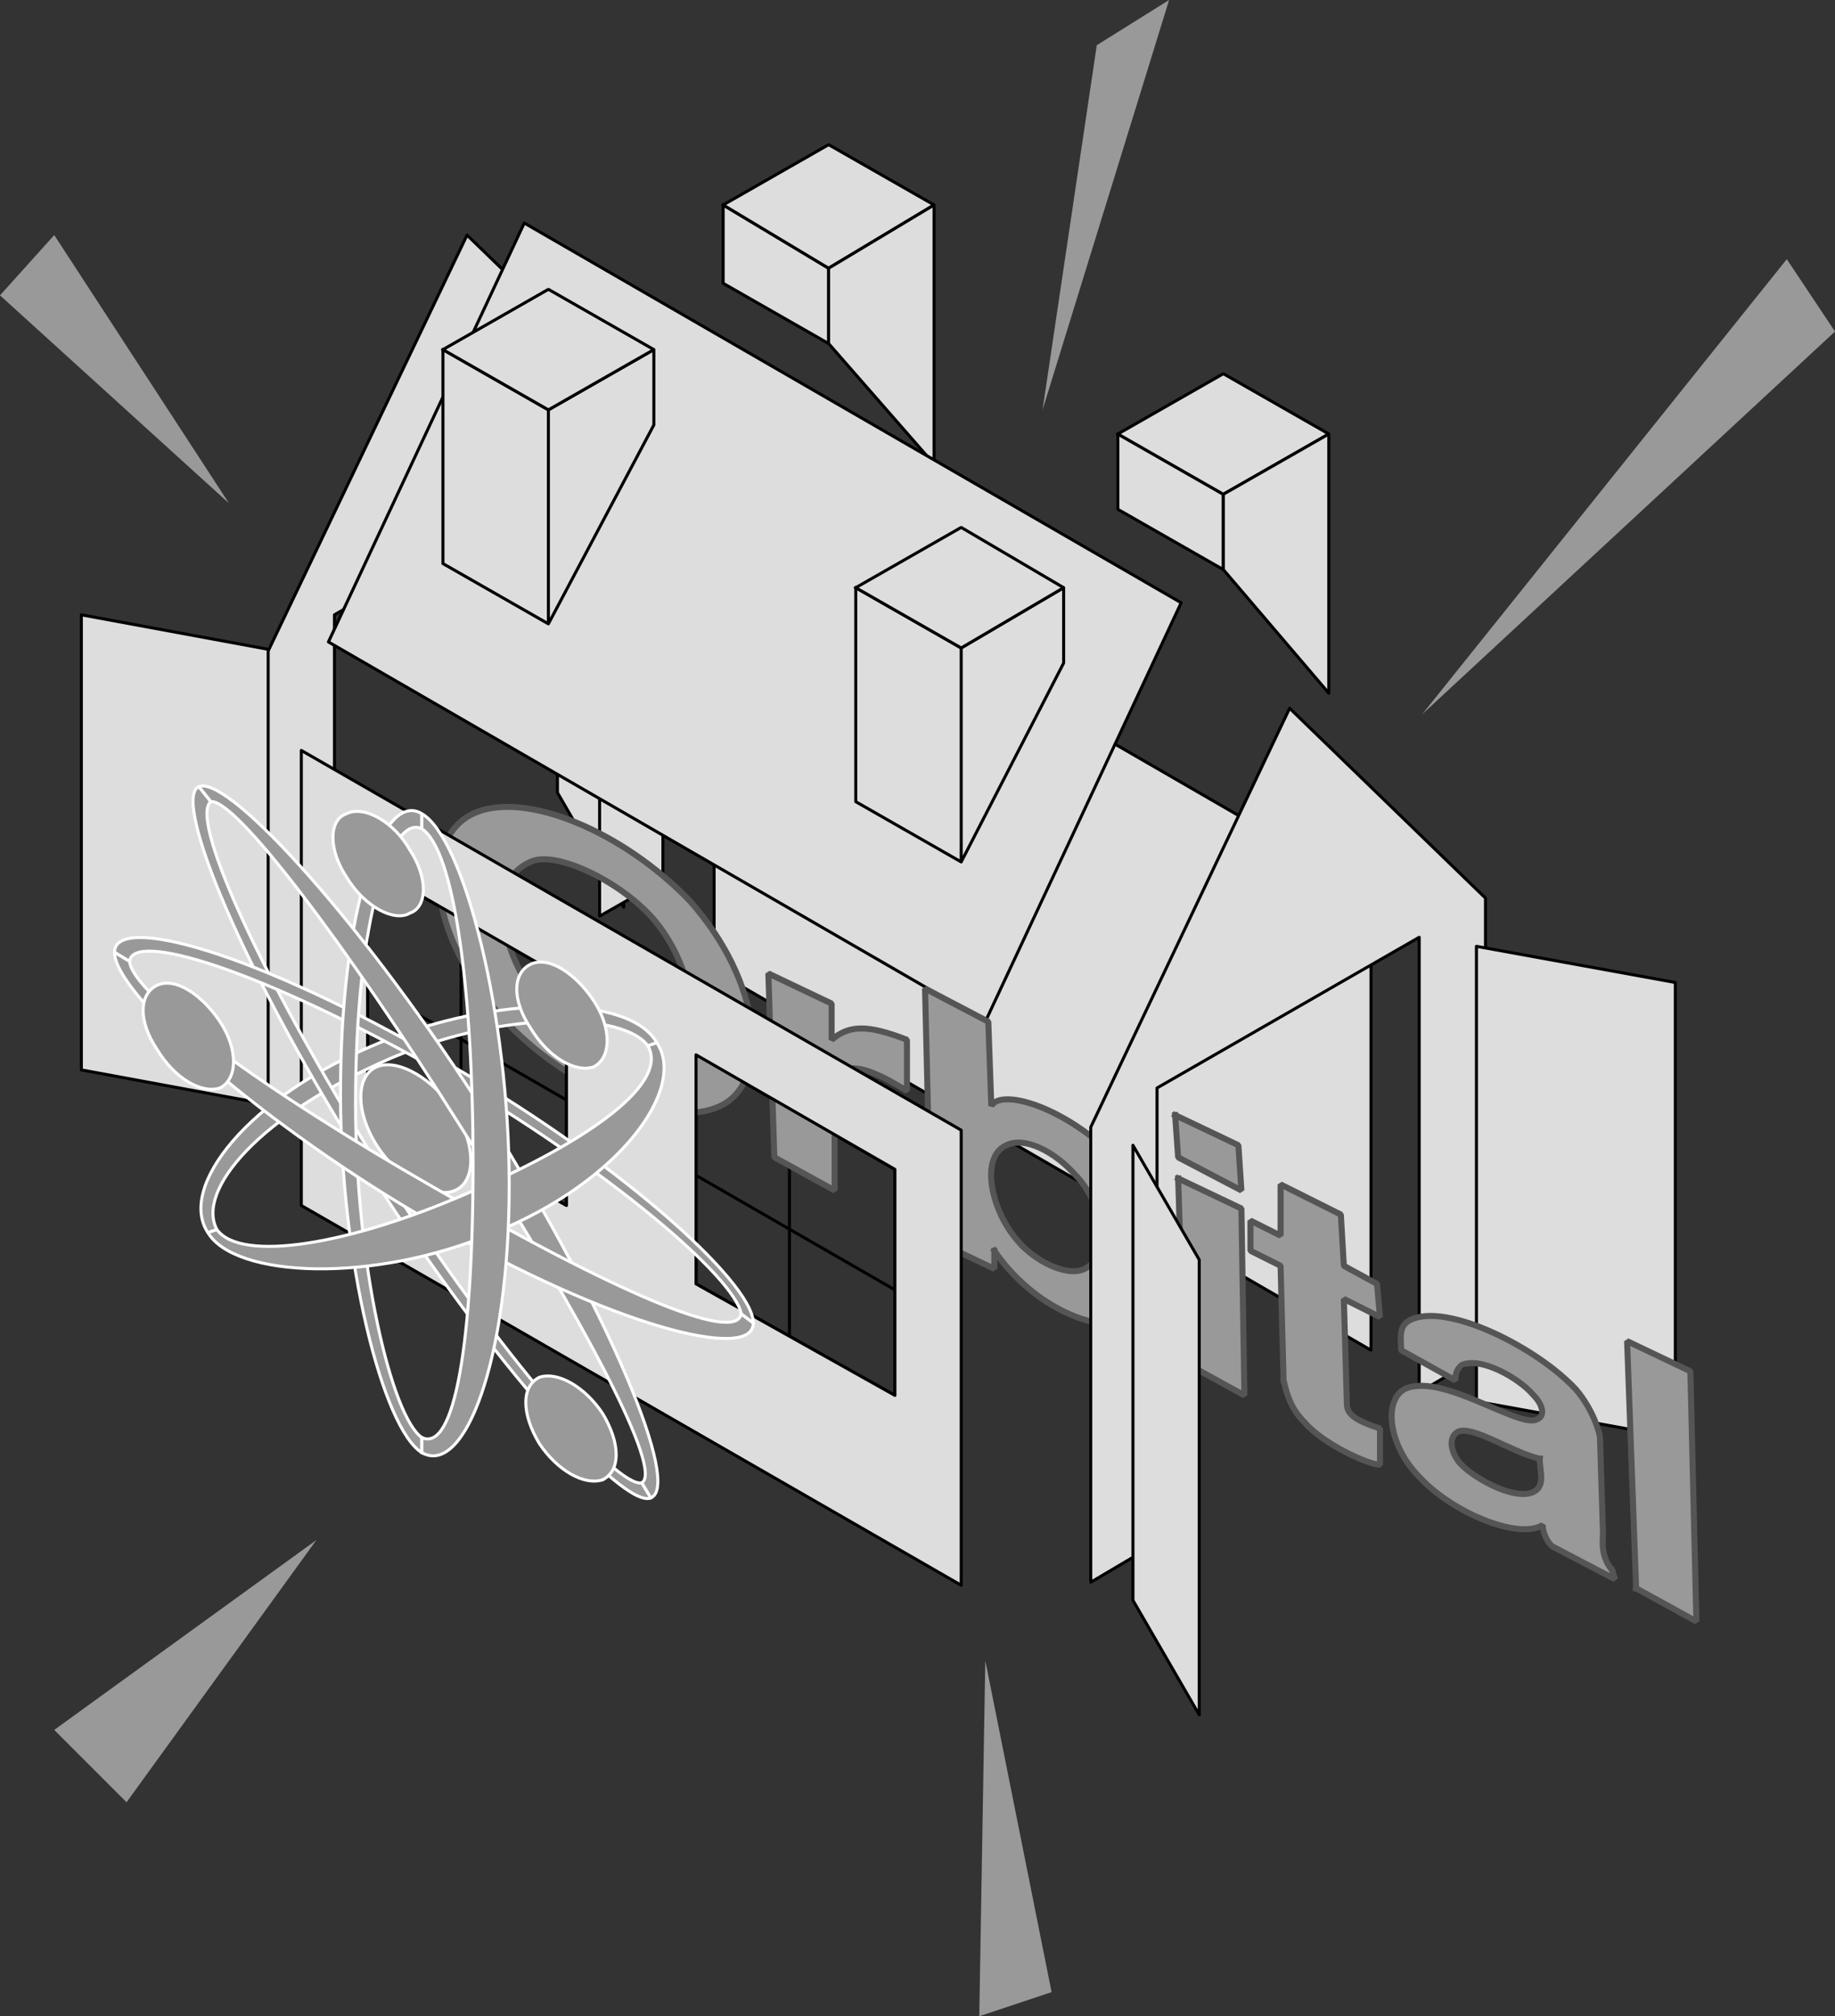
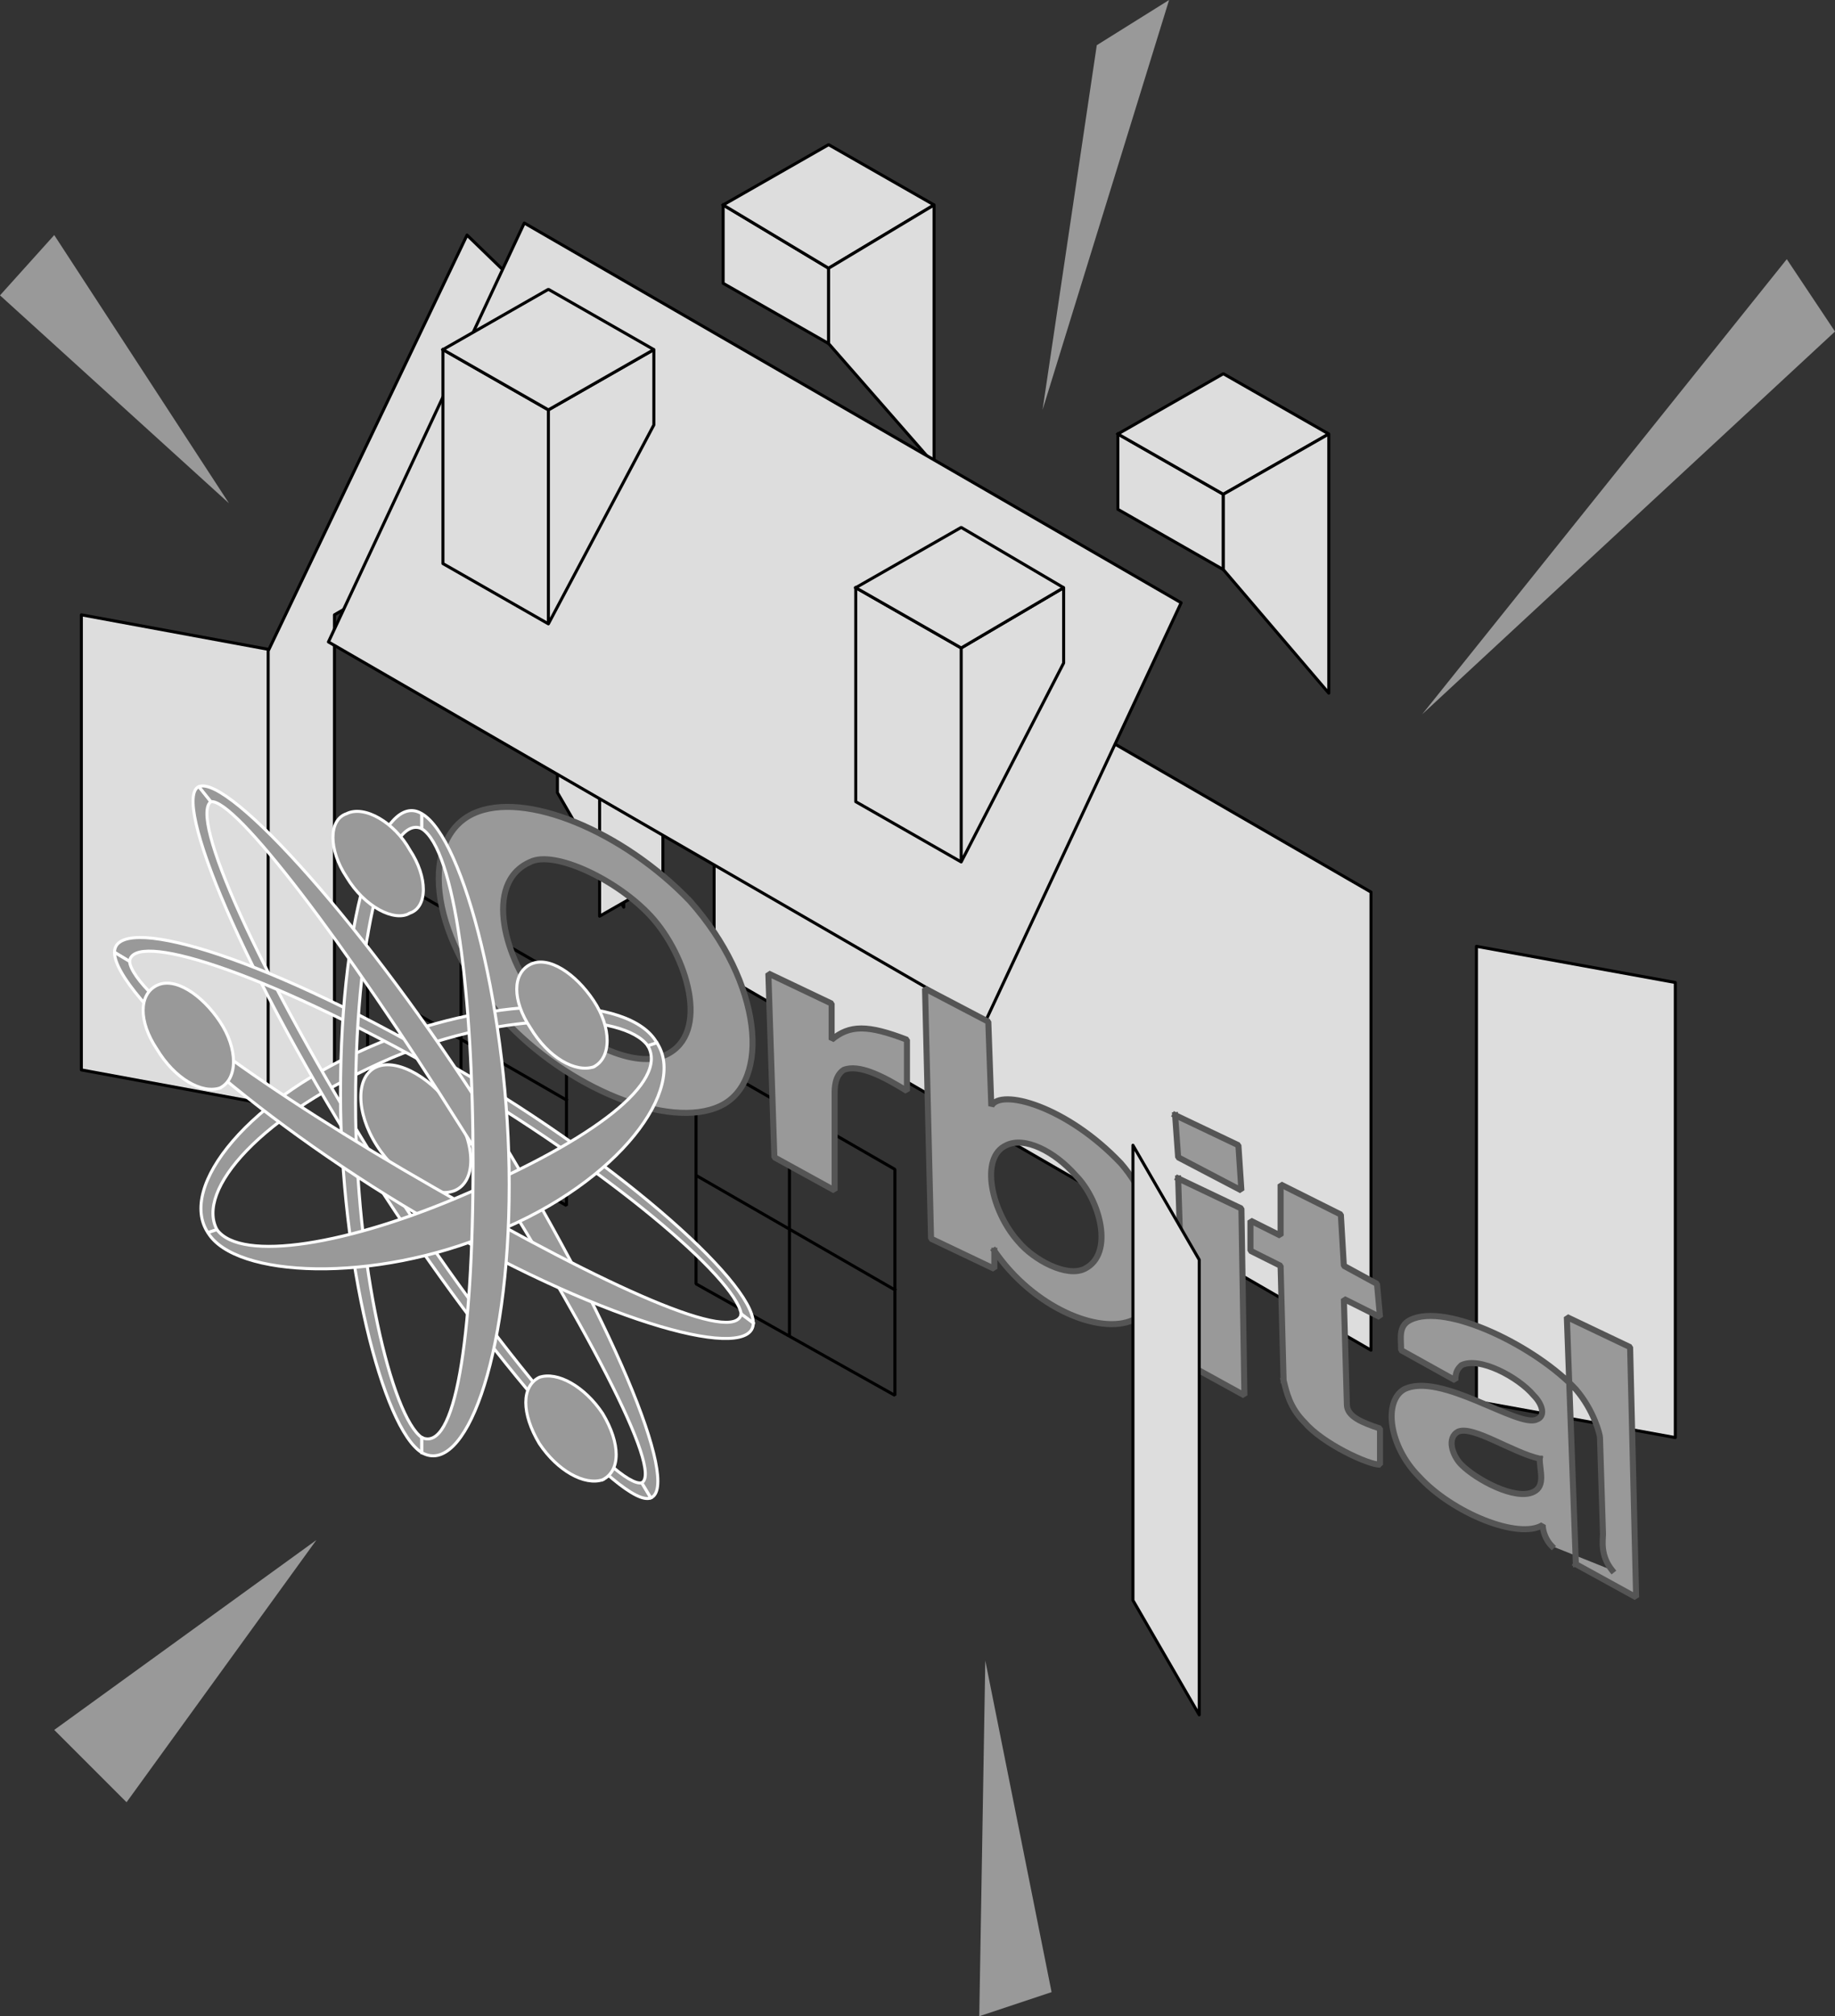
<svg xmlns="http://www.w3.org/2000/svg" width="609" height="669" version="1.2">
  <rect width="100%" height="100%" fill="#333333" stroke="none" />
  <g fill="none" fill-rule="evenodd" stroke="#000" stroke-linecap="square" stroke-linejoin="bevel" font-family="'Sans Serif'" font-size="12.5" font-weight="400">
    <path fill="#ddd" stroke-linecap="round" stroke-linejoin="round" d="M27 204v151l65 12V216l-65-12m344-60 35 20v25l-35-20v-25" />
    <path fill="#ddd" stroke-linecap="butt" stroke-linejoin="miter" stroke-miterlimit="2" d="m371 144 35-20 35 20-35 20-35-20" />
    <path fill="#ddd" stroke-linecap="round" stroke-linejoin="round" d="M406 164v25l35 41v-86l-35 20M240 68l35 21v25l-35-20V68" />
    <path fill="#ddd" stroke-linecap="butt" stroke-linejoin="miter" stroke-miterlimit="2" d="m240 68 35-20 35 20-35 21-35-21" />
    <path fill="#ddd" stroke-linecap="round" stroke-linejoin="round" d="M275 89v25l35 40V68l-35 21m-90 23v151l22 38V150l-22-38" />
    <path fill="#ddd" stroke-linecap="round" stroke-linejoin="round" d="M89 367V216l66-138 65 63v151l-21 12V153l-88 51v151l-22 12m366 81V296L237 170v152l218 126" />
    <path fill="#ddd" stroke-linecap="round" stroke-linejoin="round" d="m174 74 218 126-65 139-218-126 65-139" />
    <path stroke-linecap="butt" stroke-linejoin="miter" stroke-miterlimit="2" d="m122 287 66 38v75l-66-37v-76m31 93v-75m35 60-66-38 66 38m43-15 66 38v75l-66-37v-76m31 93v-75m35 60-66-38 66 38" />
    <path fill="#ddd" stroke-linecap="round" stroke-linejoin="round" d="M217 116v25l-35 66v-71l35-20m-70 0 35 20v71l-35-20v-71" />
    <path fill="#ddd" stroke-linecap="butt" stroke-linejoin="miter" stroke-miterlimit="2" d="m147 116 35-20 35 20-35 20-35-20" />
    <path fill="#ddd" stroke-linecap="round" stroke-linejoin="round" d="M353 195v25l-34 66v-71l34-20m-69 0 35 20v71l-35-20v-71" />
    <path fill="#ddd" stroke-linecap="butt" stroke-linejoin="miter" stroke-miterlimit="2" d="m284 195 35-20 34 20-34 20-35-20" />
    <path fill="#999" stroke="#555" stroke-linecap="butt" stroke-linejoin="miter" stroke-miterlimit="2" stroke-width="2" d="M176 286c-16 7-8 33 3 46 13 14 32 23 42 18 15-7 7-33-5-46-11-12-32-22-40-18m53 13c24 27 27 60 10 68s-51-6-72-29c-26-29-27-60-10-68s50 6 72 29m48 64v32l-20-11-2-61 21 10v12c6-5 12-5 25 0v17c-8-5-16-9-21-7-3 2-3 6-3 8m61 49c-9-10-13-28-4-32 6-3 16 2 23 10 8 8 13 26 3 31-6 3-17-3-22-9m-8 3c13 19 35 28 46 23 14-7 10-36-4-52-18-19-40-25-43-19l-1-28-21-11 2 83 21 10v-6m96 43c1 4 2 9 7 14 6 7 21 14 25 14v-12c-6-2-11-4-11-8l-1-35 12 6-1-11-11-6-1-17-20-10v17l-10-5v10l10 5 1 38m-35-67 2 61 20 11-1-62-21-10m-1-21 21 10 1 15-21-11-1-14" />
-     <path fill="#ddd" stroke-linecap="round" stroke-linejoin="round" d="M319 526V375L100 249v151l219 126M188 325v75l-66-37v-76l66 38m109 138-66-37v-76l66 38v75m65 62V374l66-139 65 63v151l-22 13V311l-87 50v151l-22 13" />
    <path fill="#ddd" stroke-linecap="round" stroke-linejoin="round" d="M376 380v151l22 38V418l-22-38m114-66v151l66 12V326l-66-12" />
-     <path fill="#999" stroke="#555" stroke-linecap="butt" stroke-linejoin="miter" stroke-miterlimit="2" stroke-width="2" d="M511 484c-9-2-22-11-27-9-4 2-2 8 1 11 5 5 18 12 24 9 4-2 2-7 2-11m24 37c-4-5-3-10-3-12l-1-32c0-1-2-9-8-16-13-14-43-29-55-23-4 2-3 6-3 10l18 10c0-3 1-4 2-5 6-3 19 4 24 10 3 3 4 7 1 8-6 3-32-16-44-10-7 4-5 19 5 29 11 12 33 21 41 16 0 2 1 5 3 7l21 11-1-3m8 6 20 11-2-83-21-10 3 82" />
+     <path fill="#999" stroke="#555" stroke-linecap="butt" stroke-linejoin="miter" stroke-miterlimit="2" stroke-width="2" d="M511 484c-9-2-22-11-27-9-4 2-2 8 1 11 5 5 18 12 24 9 4-2 2-7 2-11m24 37c-4-5-3-10-3-12l-1-32c0-1-2-9-8-16-13-14-43-29-55-23-4 2-3 6-3 10l18 10c0-3 1-4 2-5 6-3 19 4 24 10 3 3 4 7 1 8-6 3-32-16-44-10-7 4-5 19 5 29 11 12 33 21 41 16 0 2 1 5 3 7m8 6 20 11-2-83-21-10 3 82" />
    <path fill="#999" stroke="none" d="m346 136 18-121 24-15-42 136M18 78 0 98l76 69-58-89m87 433-87 63 24 24 63-87m222 40-2 118 24-8-22-110M593 86l16 24-137 127L593 86" />
    <path fill="#999" stroke="#fff" stroke-linecap="butt" stroke-linejoin="miter" stroke-miterlimit="2" d="m218 346-3 1c-8-11-47-12-85 4-44 19-65 44-58 57l-3 1c-10-15 13-45 57-63 39-16 83-16 92 0" vector-effect="non-scaling-stroke" />
    <path fill="#999" stroke="#fff" stroke-linecap="butt" stroke-linejoin="miter" stroke-miterlimit="2" d="m216 497-3-5c-8 2-47-42-86-103-43-69-64-118-57-123l-4-5c-9 4 14 61 58 130 39 61 83 110 92 106" vector-effect="non-scaling-stroke" />
    <path fill="#999" stroke="#fff" stroke-linecap="butt" stroke-linejoin="miter" stroke-miterlimit="2" d="m250 439-4-3c-2-12-44-48-99-80-62-35-103-47-104-37l-5-3c0-13 47 0 109 36 55 31 103 73 103 87" vector-effect="non-scaling-stroke" />
    <path fill="#999" stroke="#fff" stroke-linecap="butt" stroke-linejoin="miter" stroke-miterlimit="2" d="M140 482v-5c-10-7-22-57-22-111 0-62 12-96 22-91v-5c-13-8-27 31-27 93 0 55 14 111 27 119" vector-effect="non-scaling-stroke" />
    <path fill="#999" stroke="#fff" stroke-linecap="butt" d="M136 303c-5 3-15-2-21-12-6-9-6-19 0-21 6-3 16 3 21 12 6 9 6 19 0 21m64 188c-6 2-15-3-21-12-6-10-6-19 0-22 6-2 15 3 21 12 6 10 6 19 0 22m-3-137c-6 2-15-3-21-13-6-9-6-18 0-21s15 3 21 12 6 19 0 22m-46 41c-7 3-19-4-26-15s-7-23 0-26 19 4 26 15 7 23 0 26" vector-effect="non-scaling-stroke" />
    <path fill="#999" stroke="#fff" stroke-linecap="butt" stroke-linejoin="miter" stroke-miterlimit="2" d="m213 492 3 5c10-4-13-60-54-126-40-63-86-114-96-110l4 5c8-1 44 46 83 108 42 66 67 114 60 118" vector-effect="non-scaling-stroke" />
    <path fill="#999" stroke="#fff" stroke-linecap="butt" stroke-linejoin="miter" stroke-miterlimit="2" d="m246 436 4 3c0 13-47 1-106-33-56-32-106-76-106-90l5 3c1 11 45 43 101 75 59 34 100 52 102 42" vector-effect="non-scaling-stroke" />
    <path fill="#999" stroke="#fff" stroke-linecap="butt" stroke-linejoin="miter" stroke-miterlimit="2" d="m215 347 3-1c10 15-12 46-54 63-40 17-86 15-95 0l3-1c8 11 44 5 83-12 42-18 67-37 60-49" vector-effect="non-scaling-stroke" />
    <path fill="#999" stroke="#fff" stroke-linecap="butt" stroke-linejoin="miter" stroke-miterlimit="2" d="M140 477v5c14 8 29-30 29-89 0-56-15-115-29-123v5c11 7 17 55 17 111 0 59-6 96-17 91" vector-effect="non-scaling-stroke" />
    <path fill="#999" stroke="#fff" stroke-linecap="butt" d="M73 361c-6 2-15-3-21-13-6-9-6-18 0-21s15 3 21 12 6 19 0 22" vector-effect="non-scaling-stroke" />
  </g>
</svg>